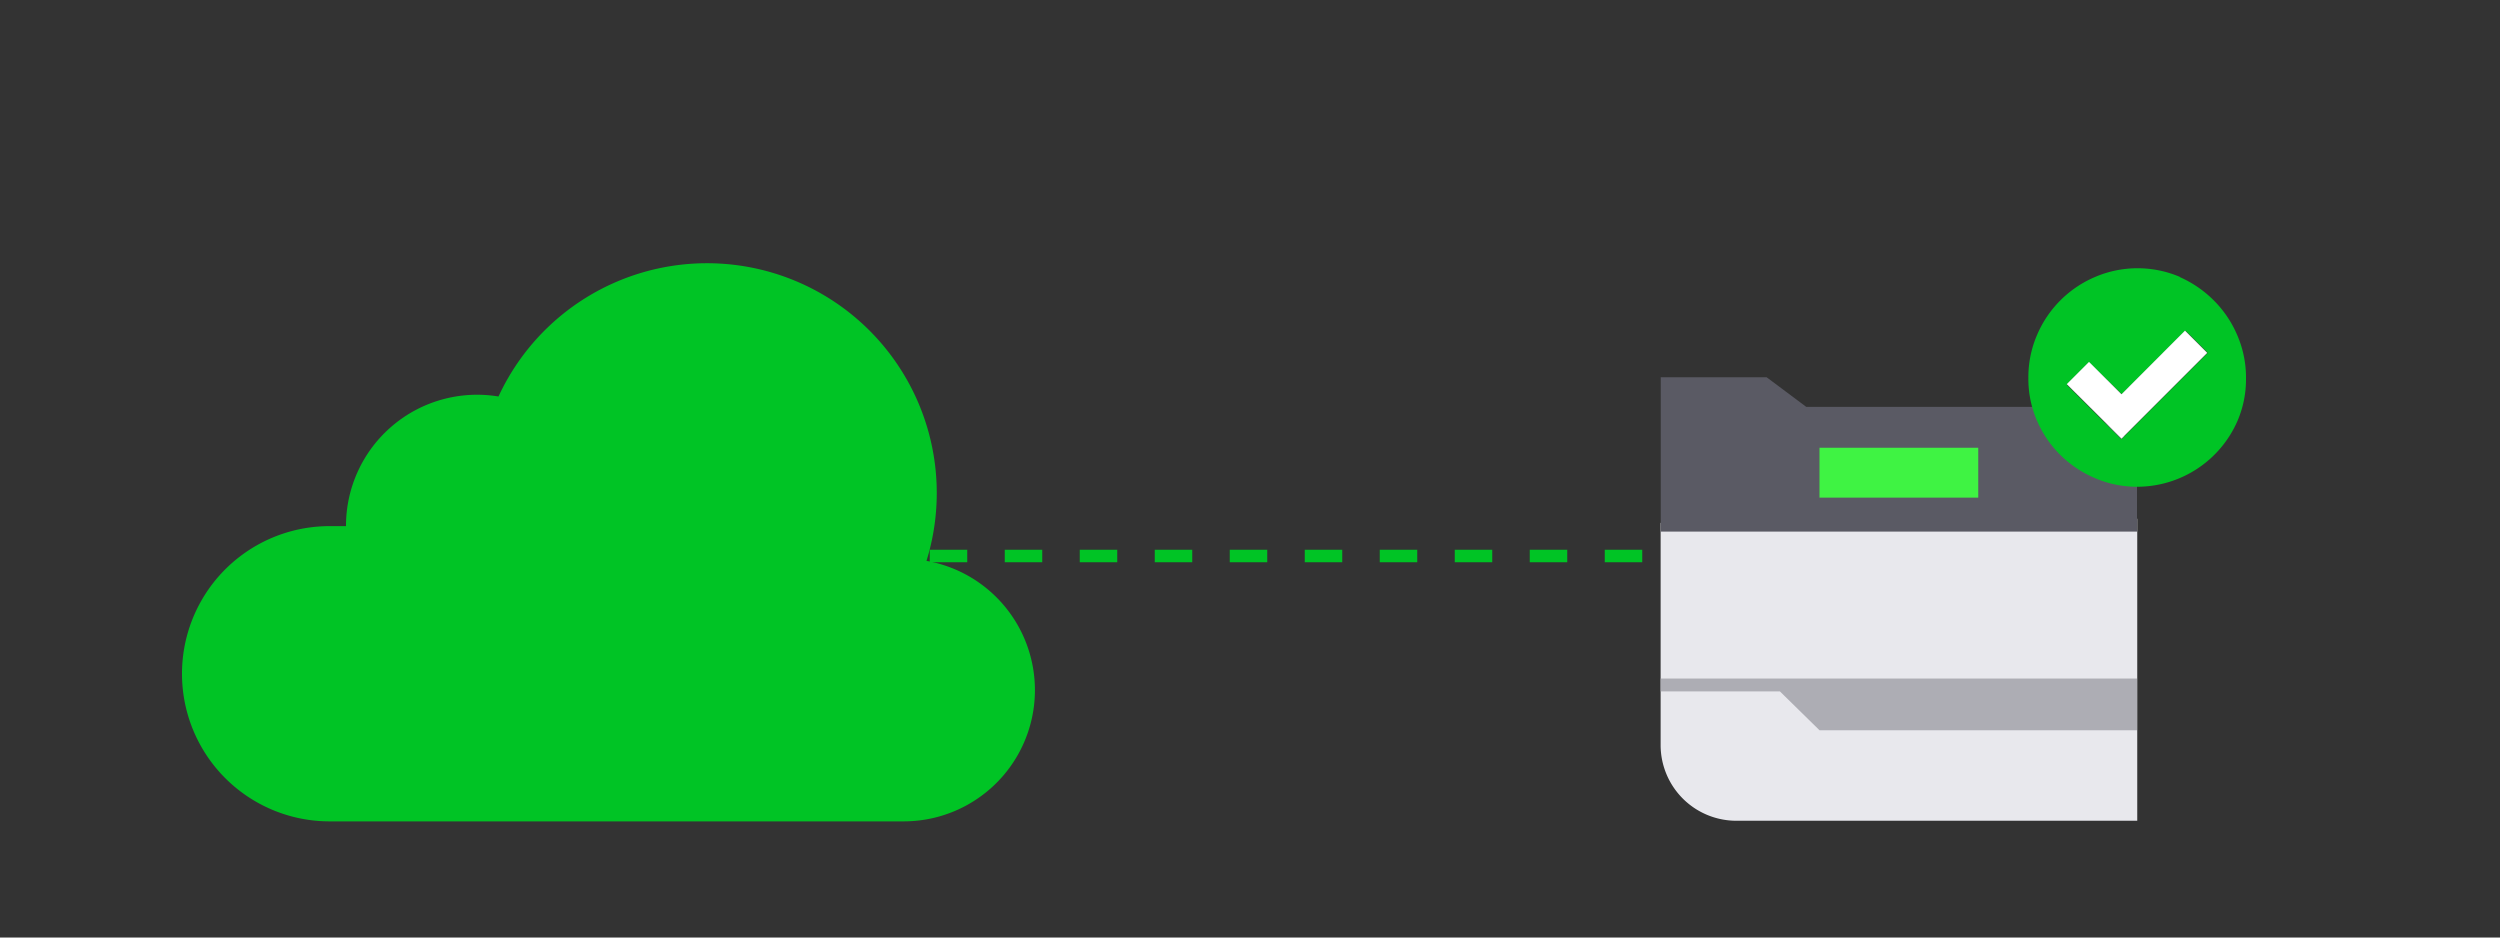
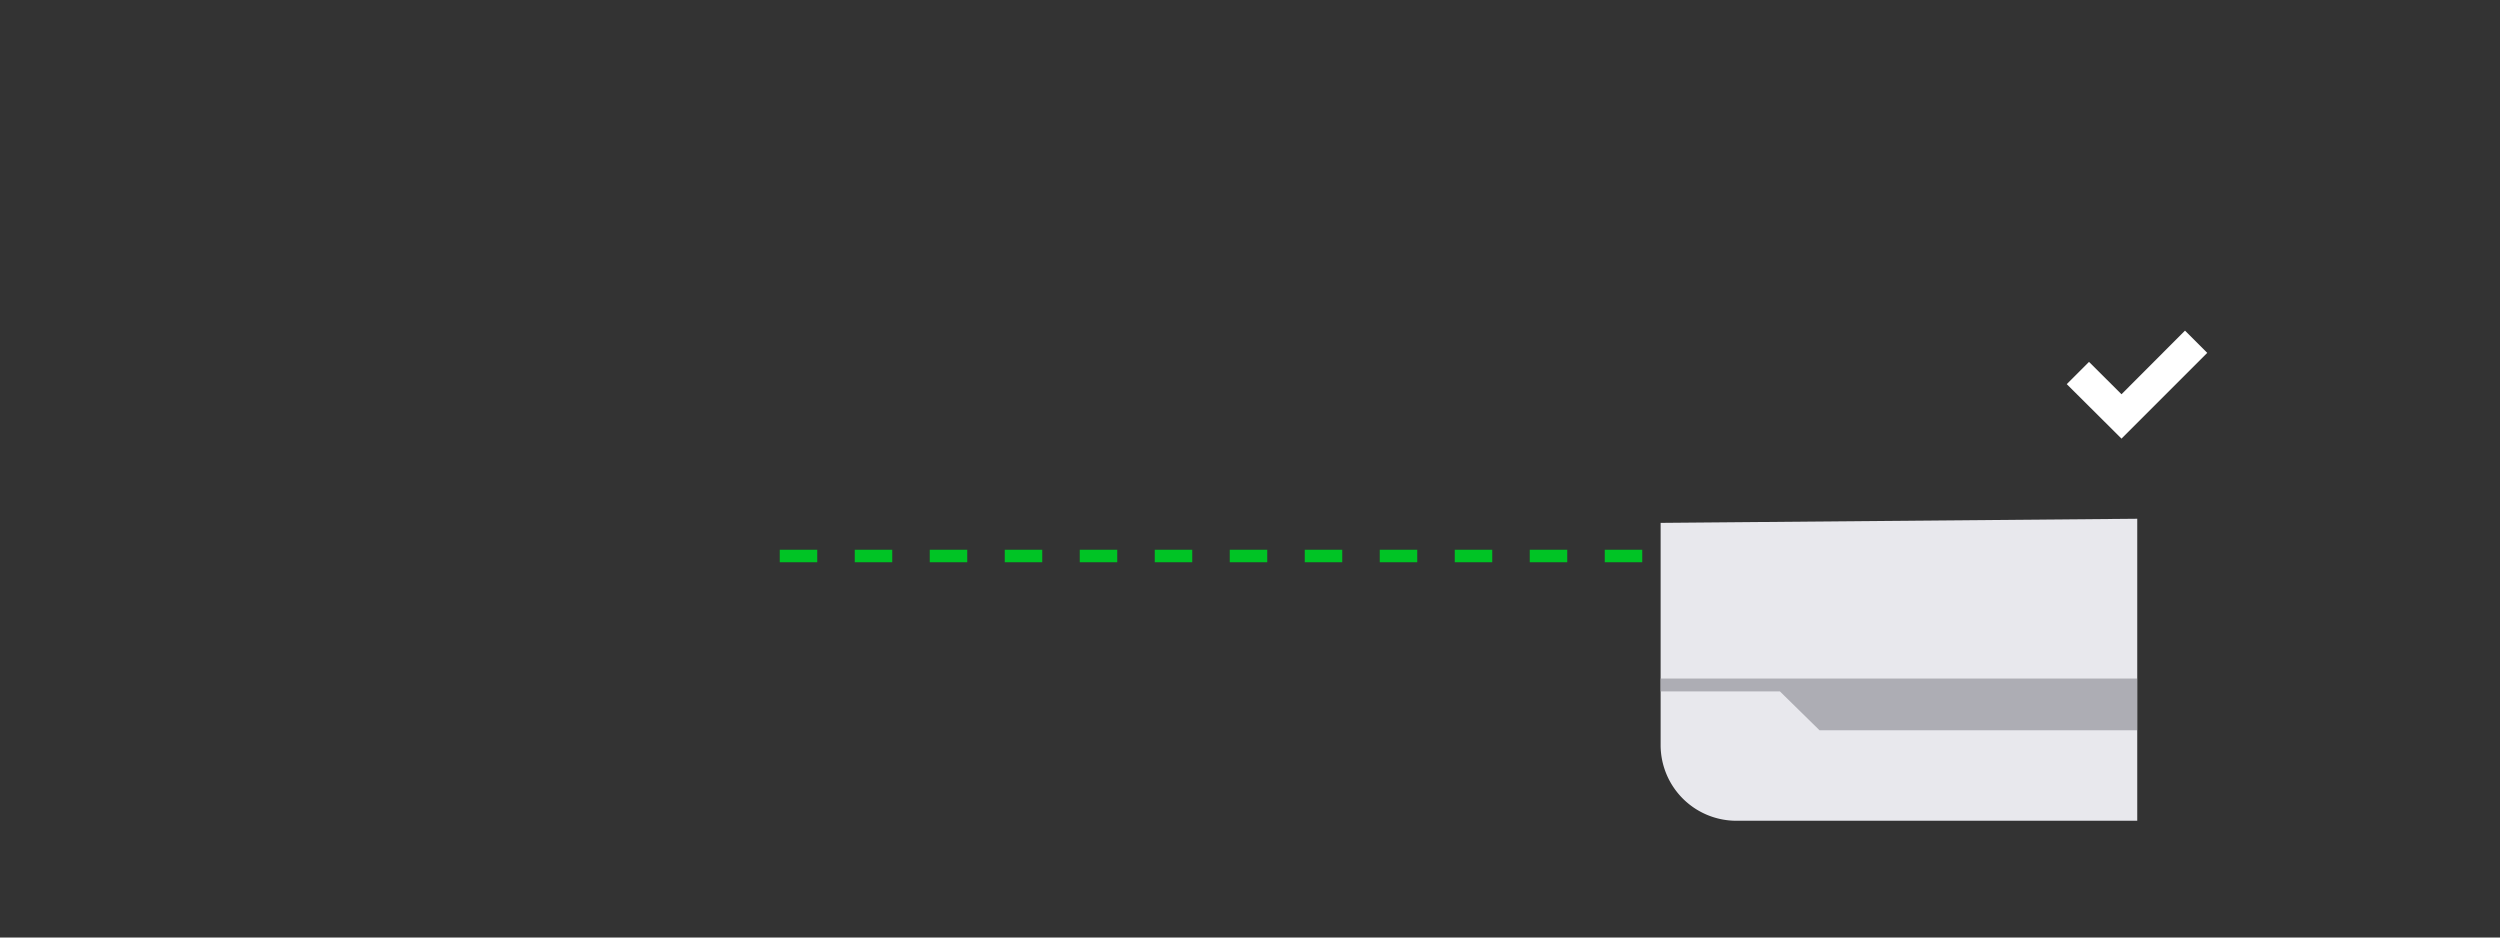
<svg xmlns="http://www.w3.org/2000/svg" id="Layer_1" data-name="Layer 1" viewBox="0 0 200 75">
  <rect x="0" y="0" width="200" height="75" fill="#333333" stroke="none" />
  <defs>
    <style>.cls-1{fill:#00c425;}.cls-2{fill:none;stroke:#00c425;stroke-miterlimit:10;stroke-dasharray:3 3;}.cls-3{fill:#e8e8ed;}.cls-4{fill:#adadb4;}.cls-5{fill:#5a5a64;}.cls-6{fill:#3ff343;}.cls-7{fill:#fff;}</style>
  </defs>
-   <path class="cls-1" d="M74.12,44.87A18.38,18.38,0,0,0,39.88,31.72a10.49,10.49,0,0,0-12.2,10.37H26.37a11.81,11.81,0,1,0,0,23.62H72.31a10.5,10.5,0,0,0,1.81-20.84" />
  <line class="cls-2" x1="62.38" y1="44.48" x2="140.29" y2="44.48" />
  <path class="cls-3" d="M132.85,41.83V59.66a6.06,6.06,0,0,0,6.13,6h32V41.5Z" />
  <polygon class="cls-4" points="132.86 54.28 132.86 55.31 142.39 55.31 145.56 58.42 170.96 58.42 170.96 54.28 132.86 54.28" />
-   <polygon class="cls-5" points="144.5 32.55 141.33 30.18 132.86 30.18 132.86 42.53 170.96 42.53 170.96 35.56 166.46 32.55 144.5 32.55" />
-   <rect class="cls-6" x="145.56" y="35.82" width="12.7" height="3.99" />
-   <path class="cls-1" d="M174.37,22.16a9,9,0,0,1,2.77,1.91A8.8,8.8,0,0,1,179,26.86a8.53,8.53,0,0,1,.68,3.42,8.42,8.42,0,0,1-.68,3.39A8.76,8.76,0,0,1,171,38.94a8.44,8.44,0,0,1-3.4-.69,8.87,8.87,0,0,1-2.78-1.86,8.64,8.64,0,0,1-1.87-2.76,8.38,8.38,0,0,1-.68-3.39,8.51,8.51,0,0,1,.68-3.41,8.76,8.76,0,0,1,4.65-4.67,8.63,8.63,0,0,1,6.81,0m2.21,6.07-1.78-1.78-5.09,5.09L167.12,29l-1.78,1.78,4.37,4.36Z" />
  <polygon class="cls-7" points="176.58 28.23 174.8 26.45 169.72 31.54 167.12 28.95 165.34 30.73 169.72 35.09 176.58 28.23" />
</svg>